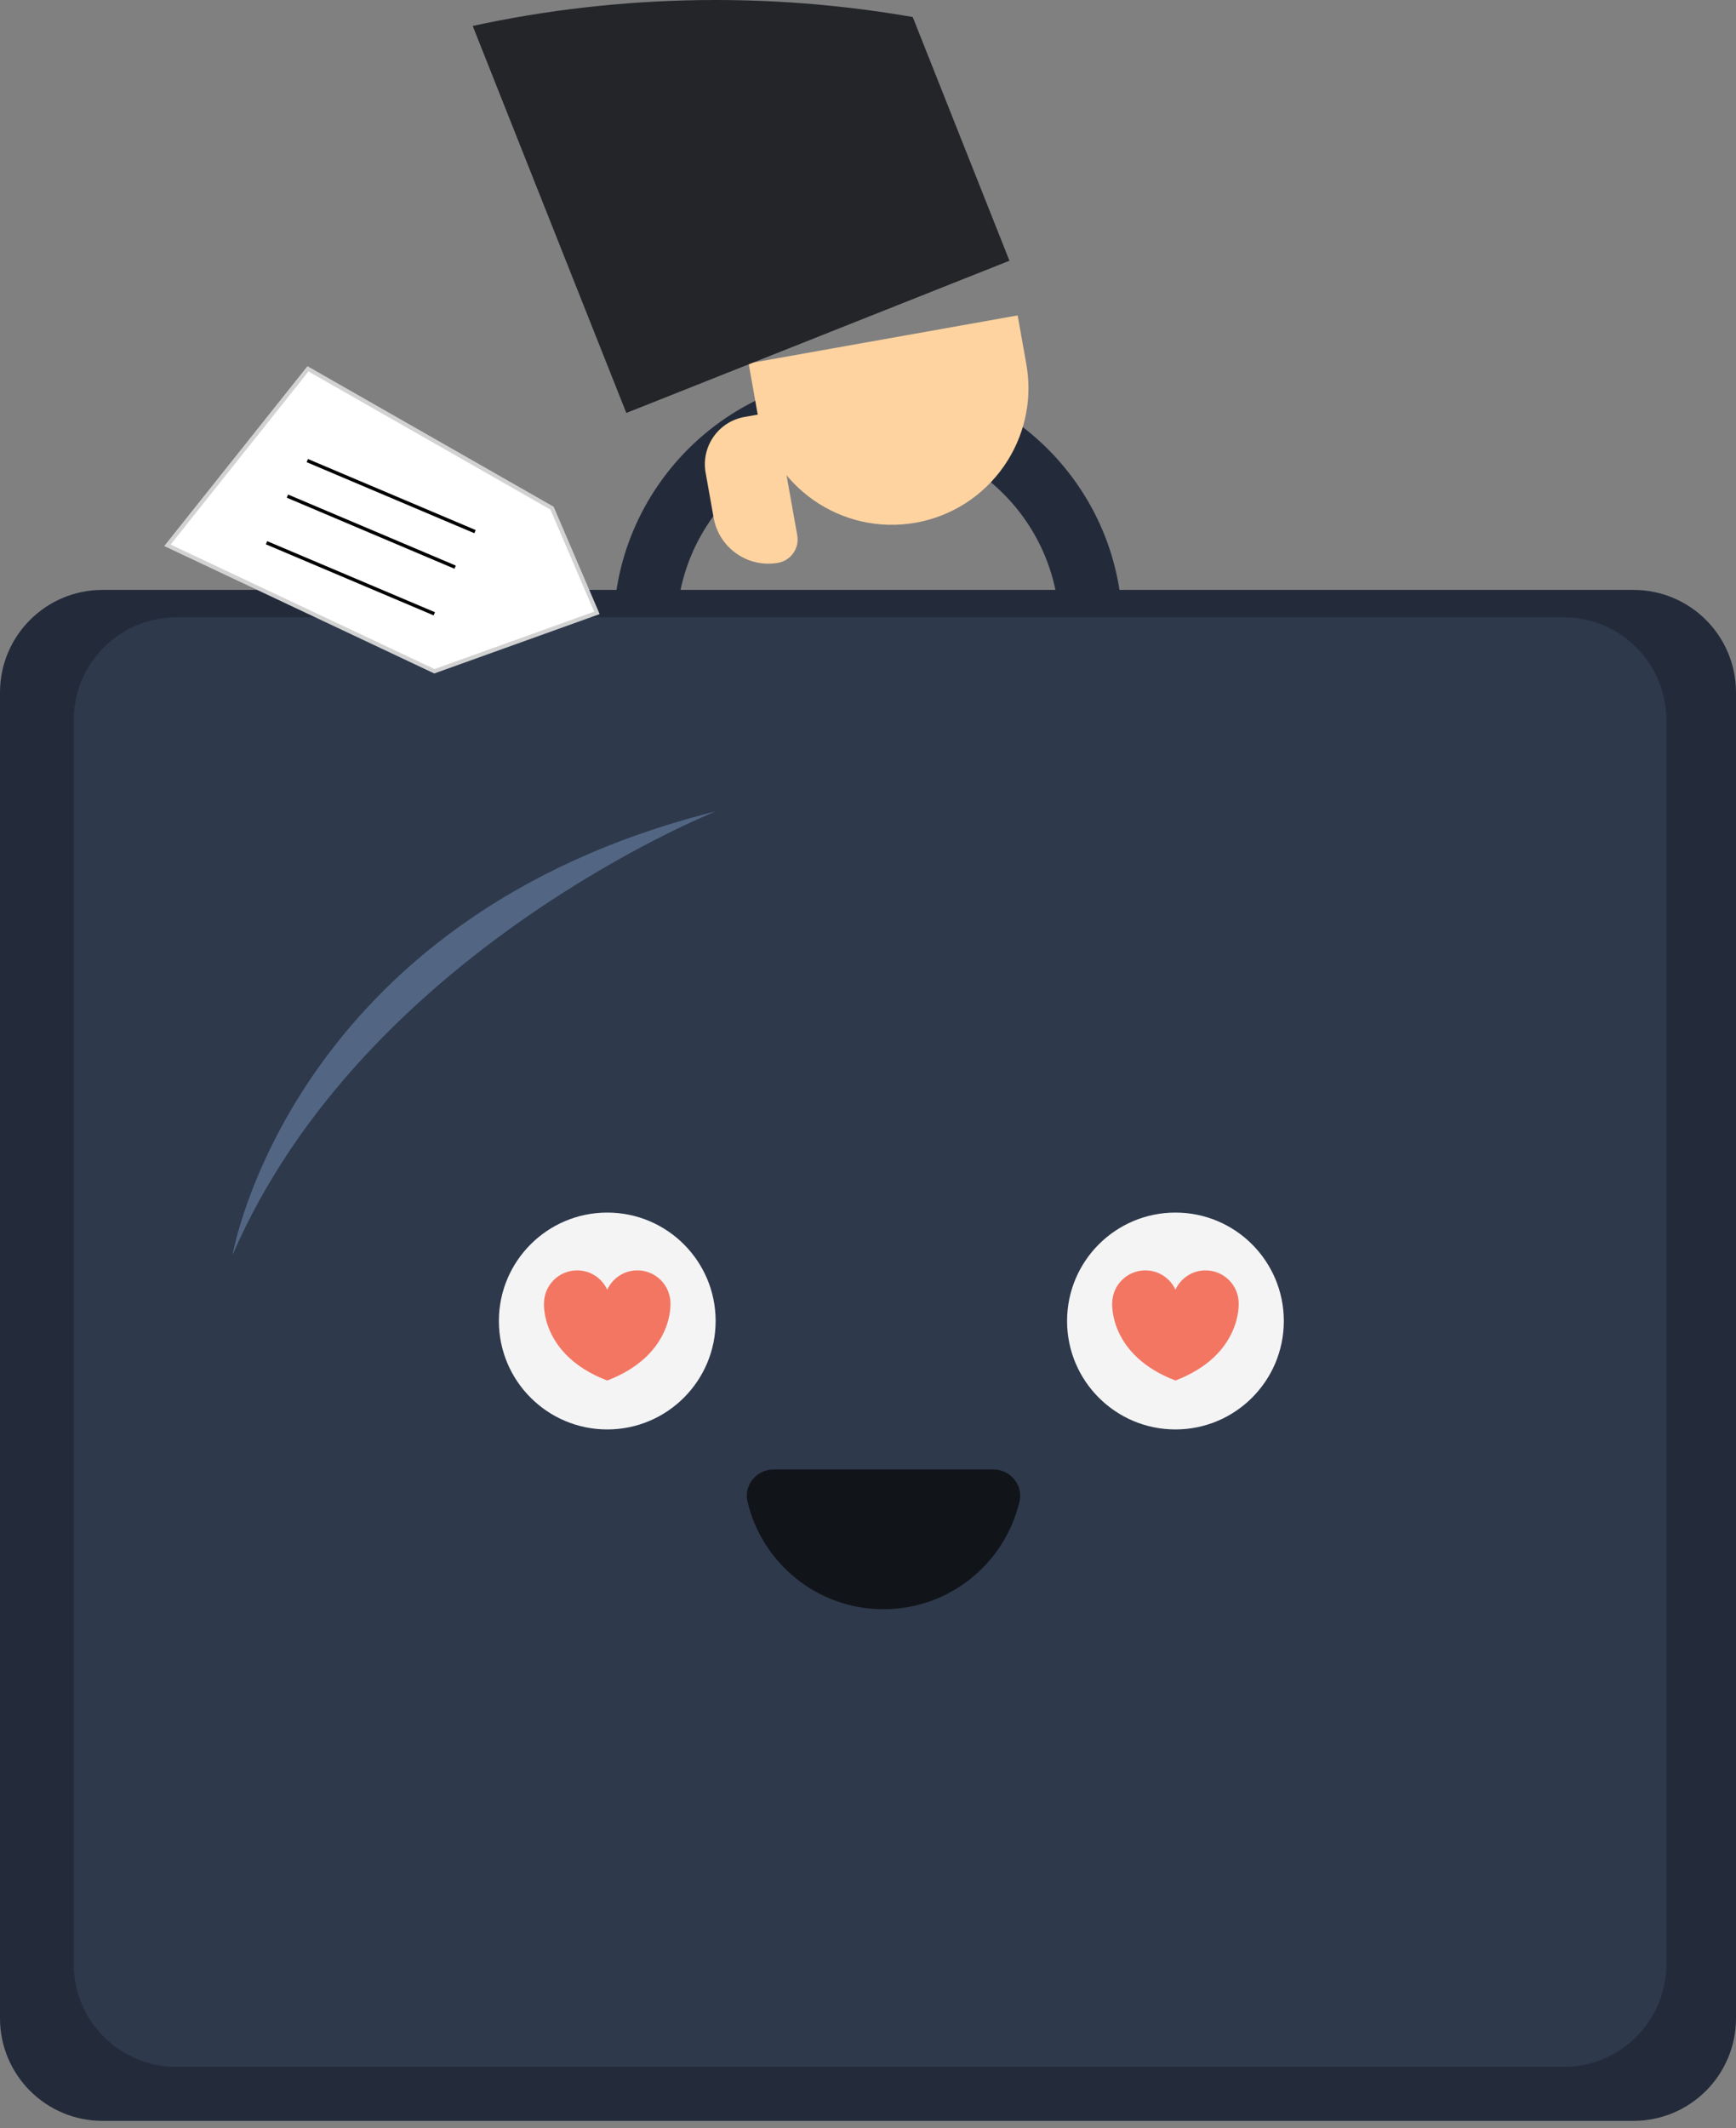
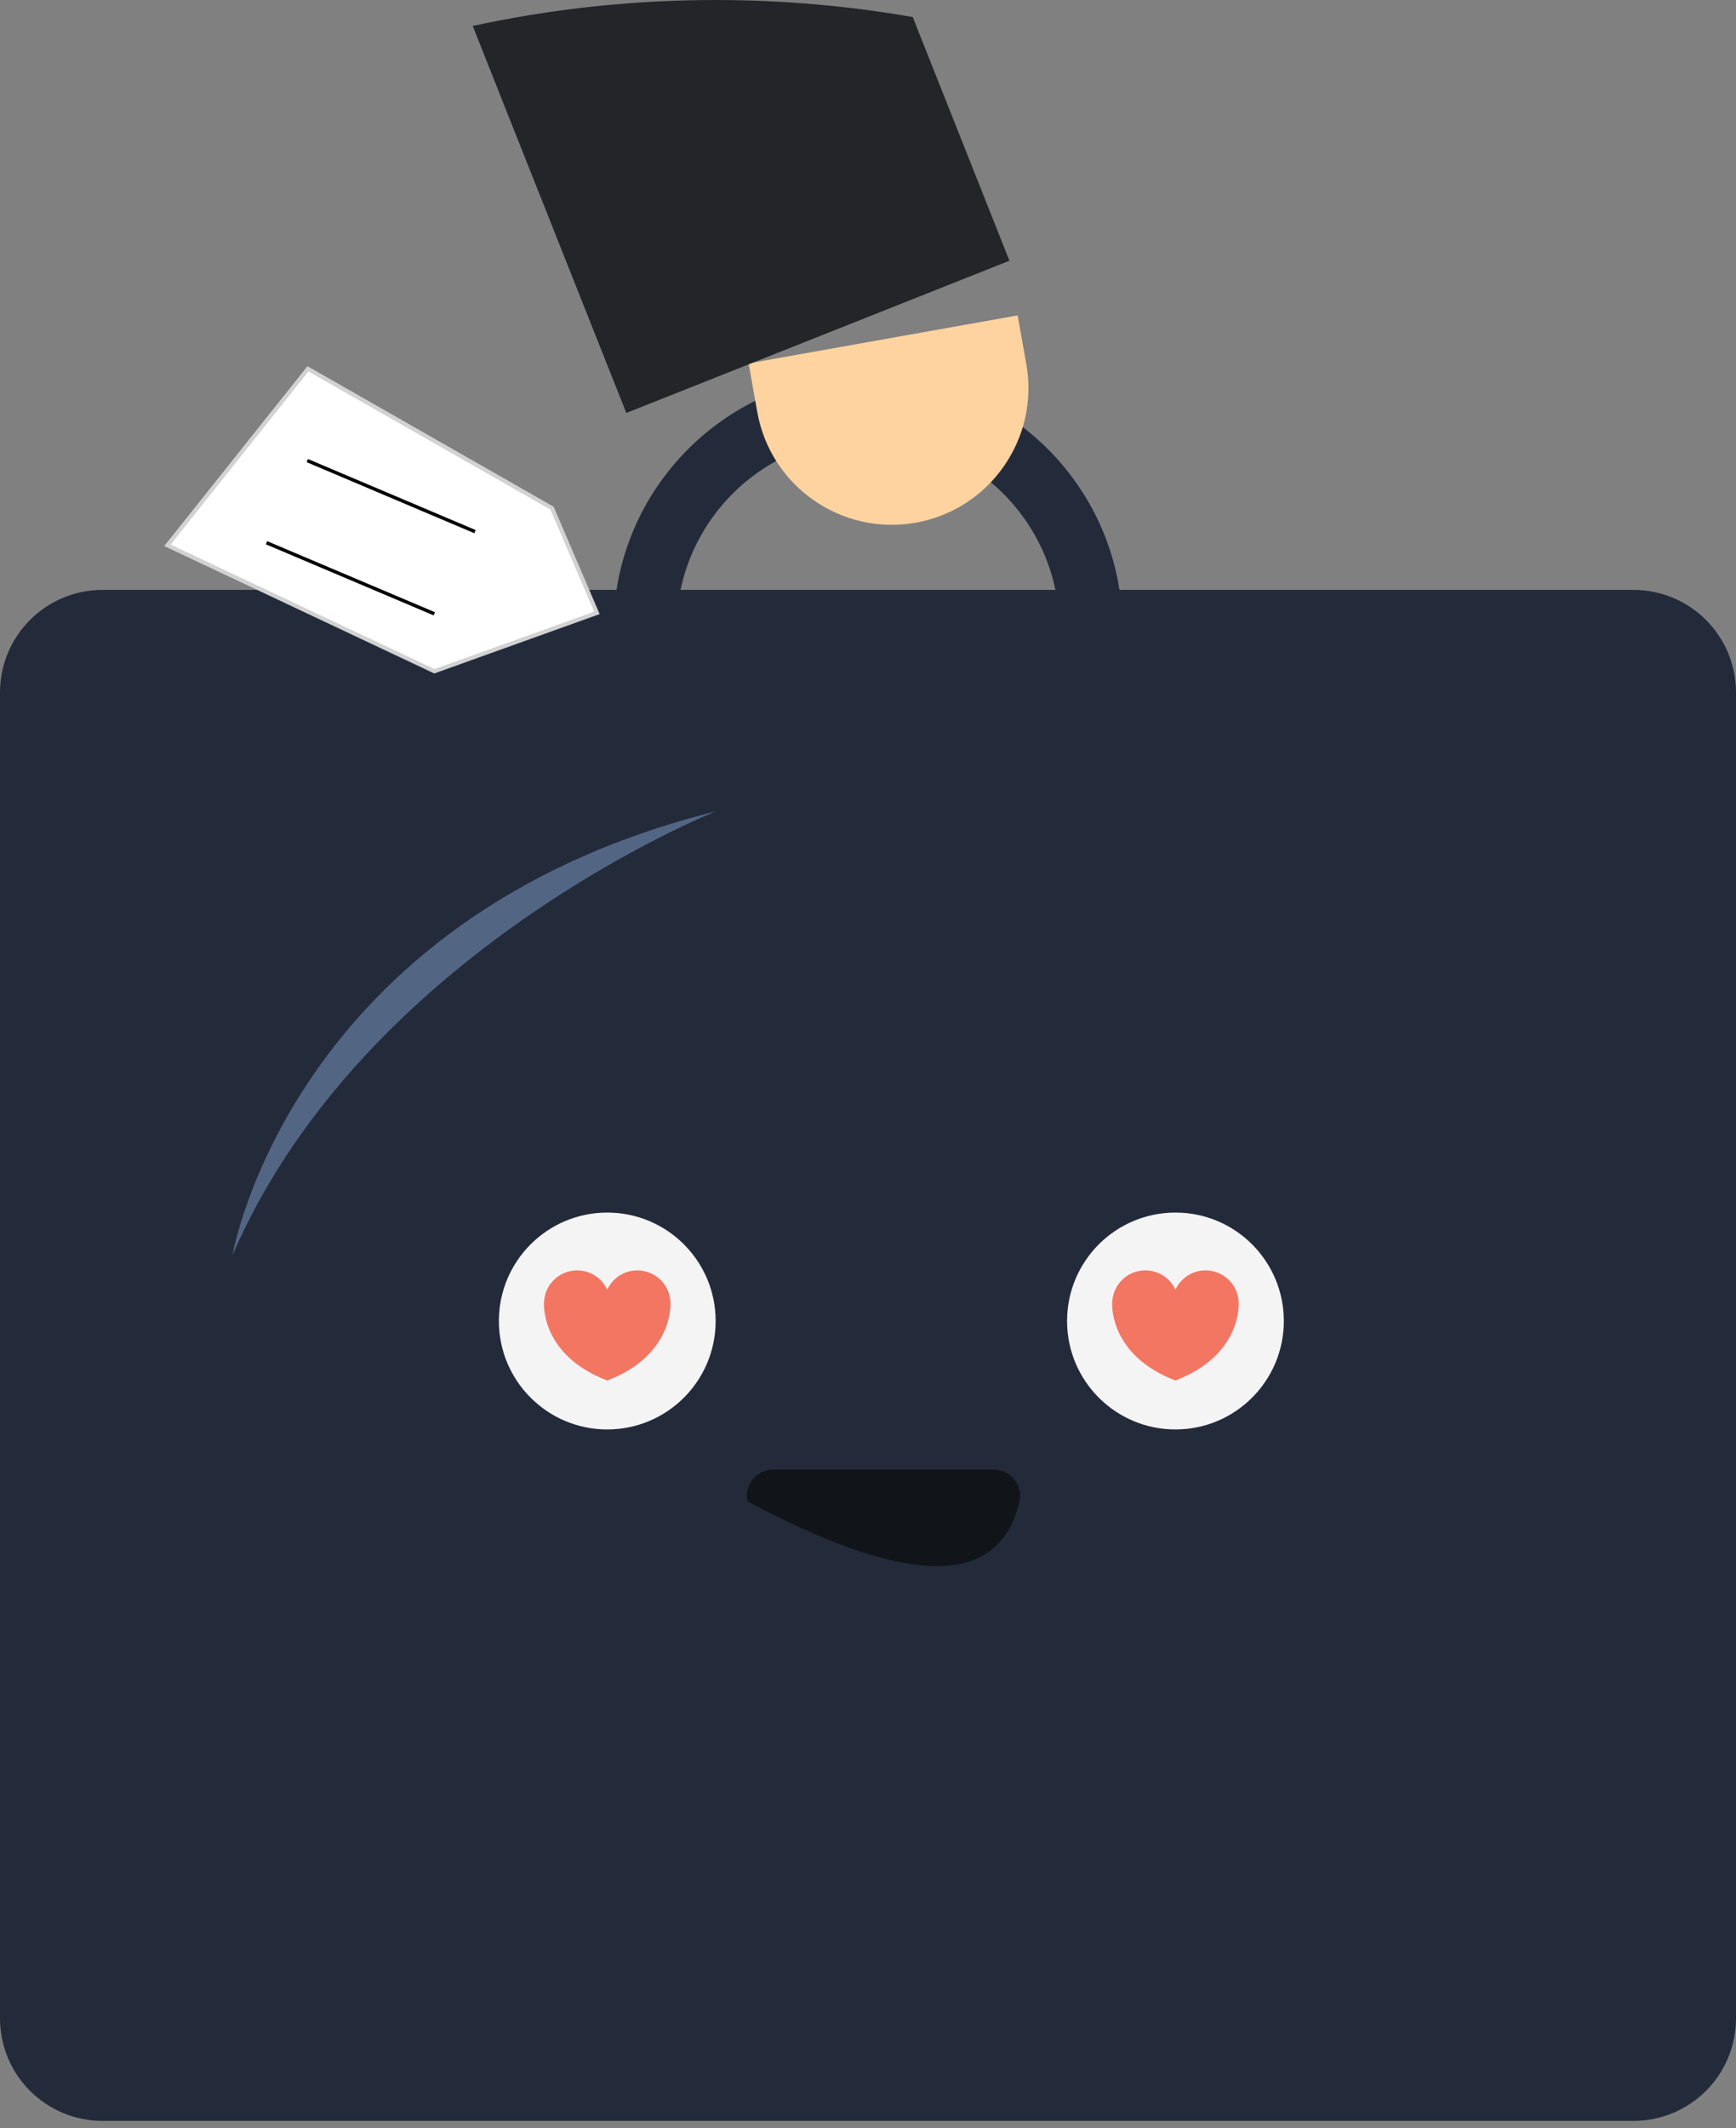
<svg xmlns="http://www.w3.org/2000/svg" width="213" height="261" viewBox="0 0 213 261" fill="none">
  <rect x="0" y="0" width="213" height="261" fill="#808080" stroke="none" />
  <path d="M17.062 205.648C17.47 205.648 17.874 205.819 18.155 206.162C18.641 206.758 18.552 207.635 17.956 208.121L16.576 209.245C16.024 209.694 15.822 210.44 16.065 211.108L21.515 225.947C22.306 228.098 21.512 230.465 19.583 231.702L8.368 238.905C7.721 239.32 6.861 239.135 6.443 238.487C6.029 237.84 6.214 236.98 6.861 236.562L18.076 229.359C18.898 228.831 19.237 227.824 18.898 226.906L13.448 212.067C12.794 210.286 13.342 208.286 14.815 207.087L16.195 205.963C16.452 205.754 16.757 205.652 17.062 205.652V205.648Z" fill="#B23F32" />
  <path d="M167.446 173.312C167.055 173.032 166.542 172.942 166.055 173.114C165.267 173.395 164.853 174.258 165.13 175.049L168.487 184.541C169.422 187.178 171.447 189.288 174.047 190.326L184.987 194.69C185.765 195.002 186.649 194.622 186.957 193.844C187.269 193.067 186.888 192.183 186.111 191.875L175.17 187.511C173.382 186.798 171.988 185.346 171.344 183.53L167.987 174.039C167.881 173.737 167.686 173.487 167.443 173.312H167.446Z" fill="#B23F32" />
  <path d="M106.498 108.371C89.279 108.371 75.273 94.365 75.273 77.145C75.273 59.926 89.279 45.92 106.498 45.92C123.718 45.92 137.724 59.926 137.724 77.145C137.724 94.365 123.718 108.371 106.498 108.371ZM106.498 53.654C93.544 53.654 83.007 64.191 83.007 77.145C83.007 90.1 93.544 100.637 106.498 100.637C119.453 100.637 129.99 90.1 129.99 77.145C129.99 64.191 119.453 53.654 106.498 53.654Z" fill="#232B3B" />
  <path d="M200.422 72.343H12.578C5.631 72.343 0 77.974 0 84.921V247.516C0 254.463 5.631 260.094 12.578 260.094H200.422C207.369 260.094 213 254.463 213 247.516V84.921C213 77.974 207.369 72.343 200.422 72.343Z" fill="#232B3B" />
-   <path d="M191.872 75.714H21.631C14.685 75.714 9.053 81.345 9.053 88.292V240.889C9.053 247.835 14.685 253.467 21.631 253.467H191.872C198.819 253.467 204.45 247.835 204.45 240.889V88.292C204.45 81.345 198.819 75.714 191.872 75.714Z" fill="#2E394C" />
  <path d="M20.541 66.874L37.786 45.229L67.735 62.318L73.239 75.164L53.298 82.321L20.541 66.874Z" fill="white" stroke="#D2D2D2" stroke-width="0.5" />
  <path d="M32.788 66.367L32.625 66.752L53.203 75.465L53.366 75.081L32.788 66.367Z" fill="black" />
  <path d="M37.786 56.292L37.623 56.677L58.201 65.391L58.364 65.006L37.786 56.292Z" fill="black" />
-   <path d="M35.347 60.649L35.184 61.033L55.762 69.747L55.925 69.362L35.347 60.649Z" fill="black" />
-   <path d="M94.91 180.208C92.842 180.208 91.239 182.116 91.711 184.13C93.486 191.707 100.285 197.348 108.4 197.348C116.518 197.348 123.317 191.707 125.088 184.13C125.561 182.116 123.954 180.208 121.889 180.208H94.91Z" fill="#11151A" />
+   <path d="M94.91 180.208C92.842 180.208 91.239 182.116 91.711 184.13C116.518 197.348 123.317 191.707 125.088 184.13C125.561 182.116 123.954 180.208 121.889 180.208H94.91Z" fill="#11151A" />
  <path d="M74.508 175.3C81.852 175.3 87.806 169.346 87.806 162.002C87.806 154.658 81.852 148.705 74.508 148.705C67.165 148.705 61.211 154.658 61.211 162.002C61.211 169.346 67.165 175.3 74.508 175.3Z" fill="#F4F4F5" />
  <path d="M144.222 175.3C151.566 175.3 157.519 169.346 157.519 162.002C157.519 154.658 151.566 148.705 144.222 148.705C136.878 148.705 130.925 154.658 130.925 162.002C130.925 169.346 136.878 175.3 144.222 175.3Z" fill="#F4F4F5" />
  <path d="M82.267 159.861C82.267 157.614 80.445 155.792 78.198 155.792C76.557 155.792 75.149 156.765 74.505 158.162C73.861 156.765 72.454 155.792 70.813 155.792C68.566 155.792 66.743 157.614 66.743 159.861C66.743 159.861 66.343 166.188 74.499 169.298C74.499 169.298 74.499 169.298 74.502 169.298C74.502 169.298 74.502 169.298 74.505 169.298C82.661 166.184 82.26 159.858 82.26 159.858L82.267 159.861Z" fill="#F37662" />
  <path d="M151.984 159.861C151.984 157.614 150.162 155.792 147.915 155.792C146.274 155.792 144.866 156.765 144.222 158.162C143.578 156.765 142.17 155.792 140.53 155.792C138.282 155.792 136.46 157.614 136.46 159.861C136.46 159.861 136.059 166.188 144.215 169.298C144.215 169.298 144.215 169.298 144.219 169.298C144.219 169.298 144.219 169.298 144.222 169.298C152.378 166.184 151.977 159.858 151.977 159.858L151.984 159.861Z" fill="#F37662" />
  <path d="M28.533 153.903C28.533 153.903 35.593 112.562 87.816 99.505C87.816 99.505 44.629 116.645 28.533 153.903Z" fill="#526684" />
  <path d="M91.851 44.561L124.861 38.681L125.926 44.654C127.548 53.764 121.47 62.477 112.36 64.1C103.251 65.722 94.538 59.644 92.915 50.535L91.851 44.561Z" fill="#FED39F" />
-   <path d="M91.34 51.136L95.114 50.464L97.819 65.65C98.101 67.23 97.048 68.739 95.468 69.021C91.766 69.68 88.224 67.209 87.564 63.507L86.577 57.964C86.007 54.765 88.141 51.706 91.34 51.136Z" fill="#FED39F" />
  <path d="M123.857 31.975L111.987 2.088C104.041 0.705 95.922 0 87.799 0C78.312 0 68.831 0.956 59.621 2.84C59.081 2.95 58.54 3.065 58 3.183L76.846 50.642L123.854 31.975H123.857Z" fill="#232528" />
</svg>